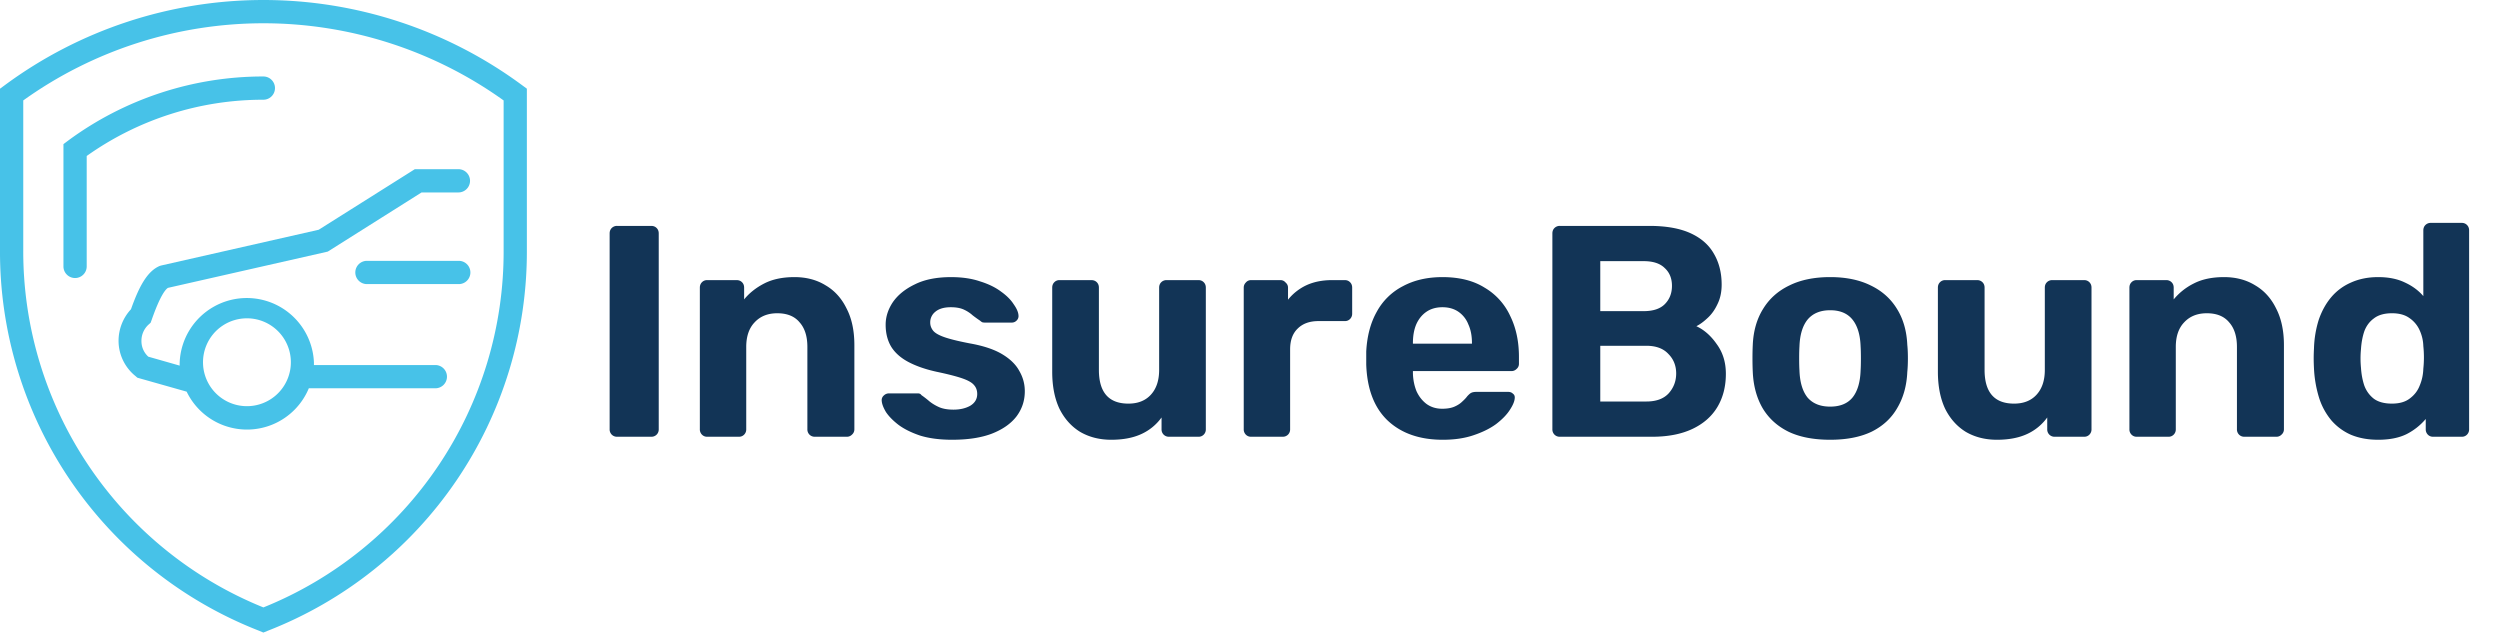
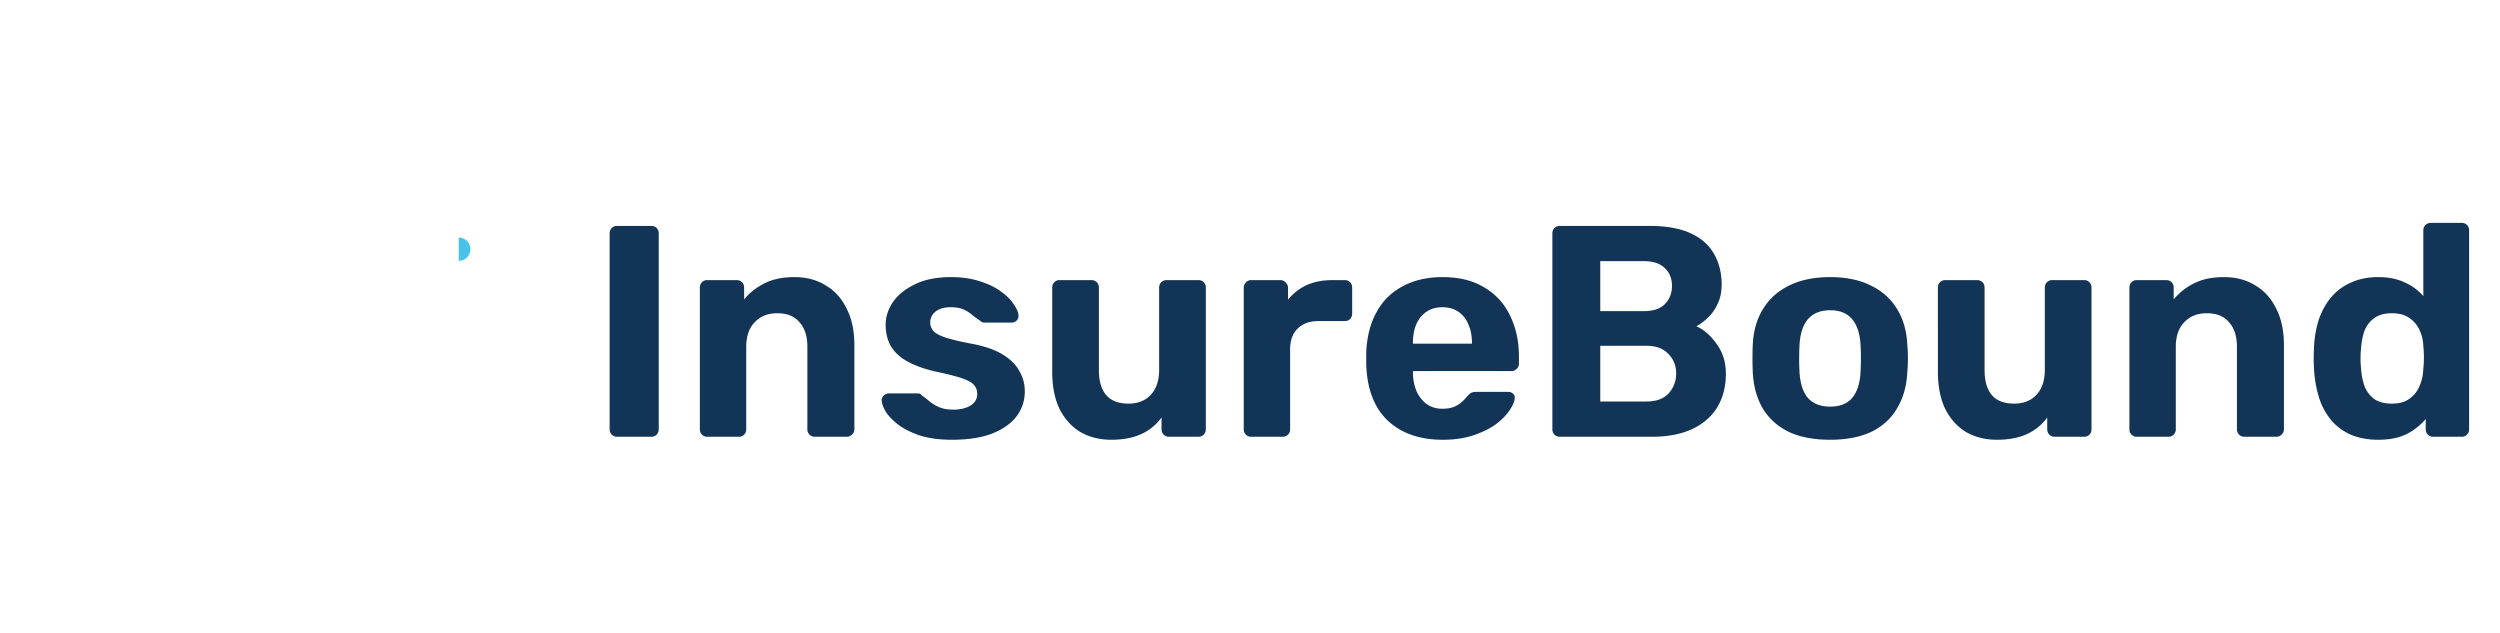
<svg xmlns="http://www.w3.org/2000/svg" width="166" height="42" fill="none">
  <path d="M40.98 29a.487.487 0 01-.36-.14.487.487 0 01-.14-.36v-13c0-.147.047-.267.14-.36a.487.487 0 01.36-.14h2.26c.147 0 .267.047.36.14.093.093.14.213.14.36v13a.487.487 0 01-.14.36.487.487 0 01-.36.14h-2.26zm5.97 0a.463.463 0 01-.34-.14.487.487 0 01-.14-.36v-9.4c0-.147.048-.267.14-.36a.463.463 0 01.34-.14h1.96c.148 0 .268.047.36.14.094.093.14.213.14.36v.78c.348-.427.794-.78 1.34-1.06.548-.28 1.214-.42 2-.42.788 0 1.474.18 2.06.54.6.347 1.068.86 1.4 1.54.348.667.52 1.48.52 2.44v5.58a.456.456 0 01-.16.36.463.463 0 01-.34.14h-2.12a.488.488 0 01-.36-.14.487.487 0 01-.14-.36v-5.46c0-.707-.172-1.253-.52-1.64-.332-.4-.826-.6-1.48-.6-.626 0-1.126.2-1.5.6-.372.387-.56.933-.56 1.64v5.46a.487.487 0 01-.14.36.463.463 0 01-.34.14h-2.12zm16.277.2c-.826 0-1.54-.093-2.14-.28-.587-.2-1.067-.44-1.44-.72-.36-.28-.633-.56-.82-.84-.173-.293-.267-.54-.28-.74a.404.404 0 01.14-.36.489.489 0 01.32-.14h1.94c.04 0 .08.007.12.02.04.013.08.047.12.1.174.12.354.26.54.42.187.147.4.273.64.38.254.107.567.16.94.16.44 0 .814-.087 1.12-.26.307-.187.46-.447.46-.78 0-.24-.073-.44-.22-.6-.133-.16-.393-.307-.78-.44-.386-.133-.96-.28-1.72-.44-.72-.16-1.333-.373-1.84-.64-.506-.267-.886-.6-1.14-1-.253-.413-.38-.907-.38-1.48 0-.52.16-1.02.48-1.5.334-.48.82-.873 1.46-1.18.64-.32 1.44-.48 2.4-.48.733 0 1.373.093 1.92.28.56.173 1.027.4 1.4.68.374.267.654.547.84.84.2.28.307.527.32.74a.402.402 0 01-.12.34.44.44 0 01-.32.14h-1.78a.745.745 0 01-.18-.02.535.535 0 01-.14-.1 9.152 9.152 0 01-.5-.36 2.3 2.3 0 00-.58-.38c-.227-.107-.52-.16-.88-.16-.44 0-.78.1-1.02.3a.89.89 0 00-.34.72c0 .187.06.36.18.52.12.16.367.307.74.44s.94.273 1.7.42c.907.16 1.627.4 2.16.72.534.32.913.693 1.14 1.12.24.413.36.86.36 1.34 0 .627-.186 1.187-.56 1.68-.373.48-.92.86-1.64 1.14-.706.267-1.58.4-2.62.4zm10.56 0c-.773 0-1.46-.173-2.06-.52-.587-.36-1.047-.873-1.38-1.54-.32-.68-.48-1.5-.48-2.46V19.1c0-.147.047-.267.14-.36a.463.463 0 01.34-.14h2.12c.147 0 .267.047.36.14.093.093.14.213.14.36v5.46c0 1.493.653 2.24 1.96 2.24.627 0 1.12-.193 1.48-.58.373-.4.56-.953.56-1.66V19.1c0-.147.047-.267.14-.36a.488.488 0 01.36-.14h2.12c.133 0 .247.047.34.14.093.093.14.213.14.36v9.4a.487.487 0 01-.14.36.463.463 0 01-.34.14h-1.96a.488.488 0 01-.36-.14.487.487 0 01-.14-.36v-.78a3.37 3.37 0 01-1.34 1.1c-.547.253-1.213.38-2 .38zm9.277-.2a.463.463 0 01-.34-.14.487.487 0 01-.14-.36v-9.4c0-.133.047-.247.14-.34a.436.436 0 01.34-.16h1.96c.134 0 .247.053.34.16.107.093.16.207.16.34v.8a3.43 3.43 0 011.22-.96c.494-.227 1.06-.34 1.7-.34h.86c.134 0 .247.047.34.14.094.093.14.213.14.36v1.72a.487.487 0 01-.14.36.463.463 0 01-.34.14h-1.76c-.586 0-1.046.167-1.38.5-.333.32-.5.78-.5 1.38v5.3a.487.487 0 01-.14.36.487.487 0 01-.36.14h-2.1zm12.734.2c-1.533 0-2.753-.427-3.66-1.28-.893-.853-1.366-2.093-1.42-3.72v-.86c.054-1.027.287-1.907.7-2.64a4.115 4.115 0 011.74-1.7c.747-.4 1.62-.6 2.62-.6 1.12 0 2.054.233 2.8.7a4.217 4.217 0 011.7 1.88c.387.787.58 1.693.58 2.72v.46a.435.435 0 01-.16.34.461.461 0 01-.34.14h-6.54v.16c.014.427.094.82.24 1.18.16.347.38.627.66.84.294.213.64.32 1.04.32.334 0 .607-.047.82-.14.214-.093.387-.207.52-.34.147-.133.254-.247.32-.34.12-.133.214-.213.28-.24.08-.04.2-.06.36-.06h2.08c.134 0 .24.04.32.12.094.067.134.167.12.3-.013.213-.126.48-.34.8-.2.307-.5.613-.9.92-.4.293-.9.54-1.5.74-.586.2-1.266.3-2.04.3zm-1.98-6.38h3.92v-.04c0-.48-.08-.893-.24-1.24a1.814 1.814 0 00-.66-.84c-.293-.2-.646-.3-1.06-.3-.413 0-.766.1-1.06.3-.293.2-.52.48-.68.84-.146.347-.22.76-.22 1.24v.04zm9.76 6.18a.486.486 0 01-.36-.14.485.485 0 01-.14-.36v-13c0-.147.046-.267.14-.36a.486.486 0 01.36-.14h5.94c1.106 0 2.013.16 2.72.48.706.32 1.226.773 1.56 1.36.346.587.52 1.273.52 2.06 0 .493-.094.927-.28 1.3-.174.373-.394.68-.66.92-.254.24-.5.42-.74.54.52.24.973.64 1.36 1.2.4.547.6 1.2.6 1.96 0 .84-.187 1.573-.56 2.2-.374.627-.927 1.113-1.66 1.46-.734.347-1.627.52-2.68.52h-6.12zm2.68-2.34h3.06c.653 0 1.146-.18 1.48-.54.333-.373.5-.813.5-1.32 0-.52-.174-.953-.52-1.3-.334-.36-.82-.54-1.46-.54h-3.06v3.7zm0-6h2.88c.626 0 1.093-.153 1.4-.46.32-.32.48-.727.48-1.22s-.16-.887-.48-1.18c-.307-.307-.774-.46-1.4-.46h-2.88v3.32zm15.266 8.54c-1.107 0-2.033-.18-2.78-.54-.747-.373-1.32-.9-1.72-1.58-.387-.68-.6-1.473-.64-2.38-.013-.267-.02-.567-.02-.9 0-.347.007-.647.02-.9.04-.92.267-1.713.68-2.38.413-.68.993-1.2 1.74-1.56.747-.373 1.653-.56 2.72-.56 1.053 0 1.953.187 2.7.56.747.36 1.327.88 1.74 1.56.413.667.64 1.46.68 2.38.027.253.04.553.04.9 0 .333-.013.633-.04.9-.04.907-.26 1.7-.66 2.38-.387.68-.953 1.207-1.7 1.58-.747.36-1.667.54-2.76.54zm0-2.2c.653 0 1.147-.2 1.48-.6.333-.413.513-1.013.54-1.8.013-.2.02-.467.02-.8s-.007-.6-.02-.8c-.027-.773-.207-1.367-.54-1.78-.333-.413-.827-.62-1.48-.62s-1.153.207-1.5.62c-.333.413-.513 1.007-.54 1.78-.013.2-.02.467-.02.8s.007.6.02.8c.027.787.207 1.387.54 1.8.347.4.847.6 1.5.6zm11.072 2.2c-.774 0-1.46-.173-2.06-.52-.587-.36-1.047-.873-1.38-1.54-.32-.68-.48-1.5-.48-2.46V19.1c0-.147.046-.267.14-.36a.461.461 0 01.34-.14h2.12a.49.49 0 01.36.14c.093.093.14.213.14.36v5.46c0 1.493.653 2.24 1.96 2.24.626 0 1.12-.193 1.48-.58.373-.4.56-.953.56-1.66V19.1c0-.147.046-.267.14-.36a.486.486 0 01.36-.14h2.12c.133 0 .246.047.34.14.093.093.14.213.14.36v9.4a.489.489 0 01-.14.36.465.465 0 01-.34.14h-1.96a.486.486 0 01-.36-.14.485.485 0 01-.14-.36v-.78a3.38 3.38 0 01-1.34 1.1c-.547.253-1.214.38-2 .38zm9.277-.2a.461.461 0 01-.34-.14.485.485 0 01-.14-.36v-9.4c0-.147.046-.267.14-.36a.461.461 0 01.34-.14h1.96a.49.49 0 01.36.14c.093.093.14.213.14.36v.78a4.1 4.1 0 011.34-1.06c.546-.28 1.213-.42 2-.42.786 0 1.473.18 2.06.54.6.347 1.066.86 1.4 1.54.346.667.52 1.48.52 2.44v5.58a.459.459 0 01-.16.36.465.465 0 01-.34.14h-2.12a.486.486 0 01-.36-.14.485.485 0 01-.14-.36v-5.46c0-.707-.174-1.253-.52-1.64-.334-.4-.827-.6-1.48-.6-.627 0-1.127.2-1.5.6-.374.387-.56.933-.56 1.64v5.46a.489.489 0 01-.14.36.465.465 0 01-.34.14h-2.12zm16.036.2c-.667 0-1.26-.107-1.78-.32a3.67 3.67 0 01-1.32-.96 4.426 4.426 0 01-.82-1.5 7.834 7.834 0 01-.34-1.94c-.013-.253-.02-.48-.02-.68 0-.213.007-.44.02-.68a6.988 6.988 0 01.32-1.9c.2-.573.473-1.067.82-1.48.36-.427.8-.753 1.32-.98.533-.24 1.133-.36 1.8-.36.693 0 1.287.12 1.78.36.493.227.9.527 1.22.9V15.3c0-.147.047-.267.14-.36a.486.486 0 01.36-.14h2.06c.133 0 .247.047.34.14.093.093.14.213.14.36v13.2a.489.489 0 01-.14.36.463.463 0 01-.34.14h-1.92a.463.463 0 01-.34-.14.489.489 0 01-.14-.36v-.68a4.1 4.1 0 01-1.26 1c-.507.253-1.14.38-1.9.38zm.92-2.4c.493 0 .887-.113 1.18-.34.307-.227.527-.513.66-.86.147-.347.227-.72.24-1.12a7.166 7.166 0 000-1.5 2.69 2.69 0 00-.24-1.04 1.931 1.931 0 00-.68-.82c-.293-.213-.68-.32-1.16-.32-.507 0-.907.113-1.2.34-.293.213-.507.5-.64.86-.12.36-.193.753-.22 1.18-.04.413-.04.827 0 1.24.027.427.1.82.22 1.18.133.36.347.653.64.88.293.213.693.32 1.2.32z" fill="#123456" />
-   <path d="M34.668 5.657a28.903 28.903 0 00-34.351 0L0 5.89v10.72a27.012 27.012 0 0017.21 25.275l.279.116.285-.116a27.013 27.013 0 0017.21-25.275V5.889l-.316-.232zM33.441 16.61A25.468 25.468 0 0117.49 40.333 25.507 25.507 0 011.544 16.609v-9.94a27.383 27.383 0 0131.897 0v9.94z" fill="#47C2E8" />
-   <path d="M4.522 9.338l-.309.232v8.119a.772.772 0 001.544 0v-7.332a20.212 20.212 0 0111.73-3.735.772.772 0 100-1.544 21.818 21.818 0 00-12.965 4.26zm6.089 8.318c-.848.355-1.389 1.404-1.914 2.878a3.087 3.087 0 00-.825 2.123 3.01 3.01 0 001.126 2.315l.124.108 3.272.926a4.446 4.446 0 008.112-.224h8.373a.772.772 0 100-1.543h-8.034v-.178a4.461 4.461 0 00-8.914 0 1.9 1.9 0 000 .216l-2.084-.594a1.389 1.389 0 01-.455-1.026 1.459 1.459 0 01.455-1.088l.155-.14.07-.192c.563-1.613.918-2.022 1.08-2.123l10.612-2.408 6.228-3.928h2.446a.772.772 0 100-1.544h-2.894l-6.382 4.021-10.442 2.37-.109.03zm5.789 3.48a2.917 2.917 0 11-2.694 1.791 2.911 2.911 0 012.71-1.79H16.4z" fill="#47C2E8" />
-   <path d="M30.462 17.32h-6.097a.772.772 0 000 1.544h6.097a.772.772 0 100-1.544z" fill="#47C2E8" />
+   <path d="M30.462 17.32h-6.097h6.097a.772.772 0 100-1.544z" fill="#47C2E8" />
</svg>